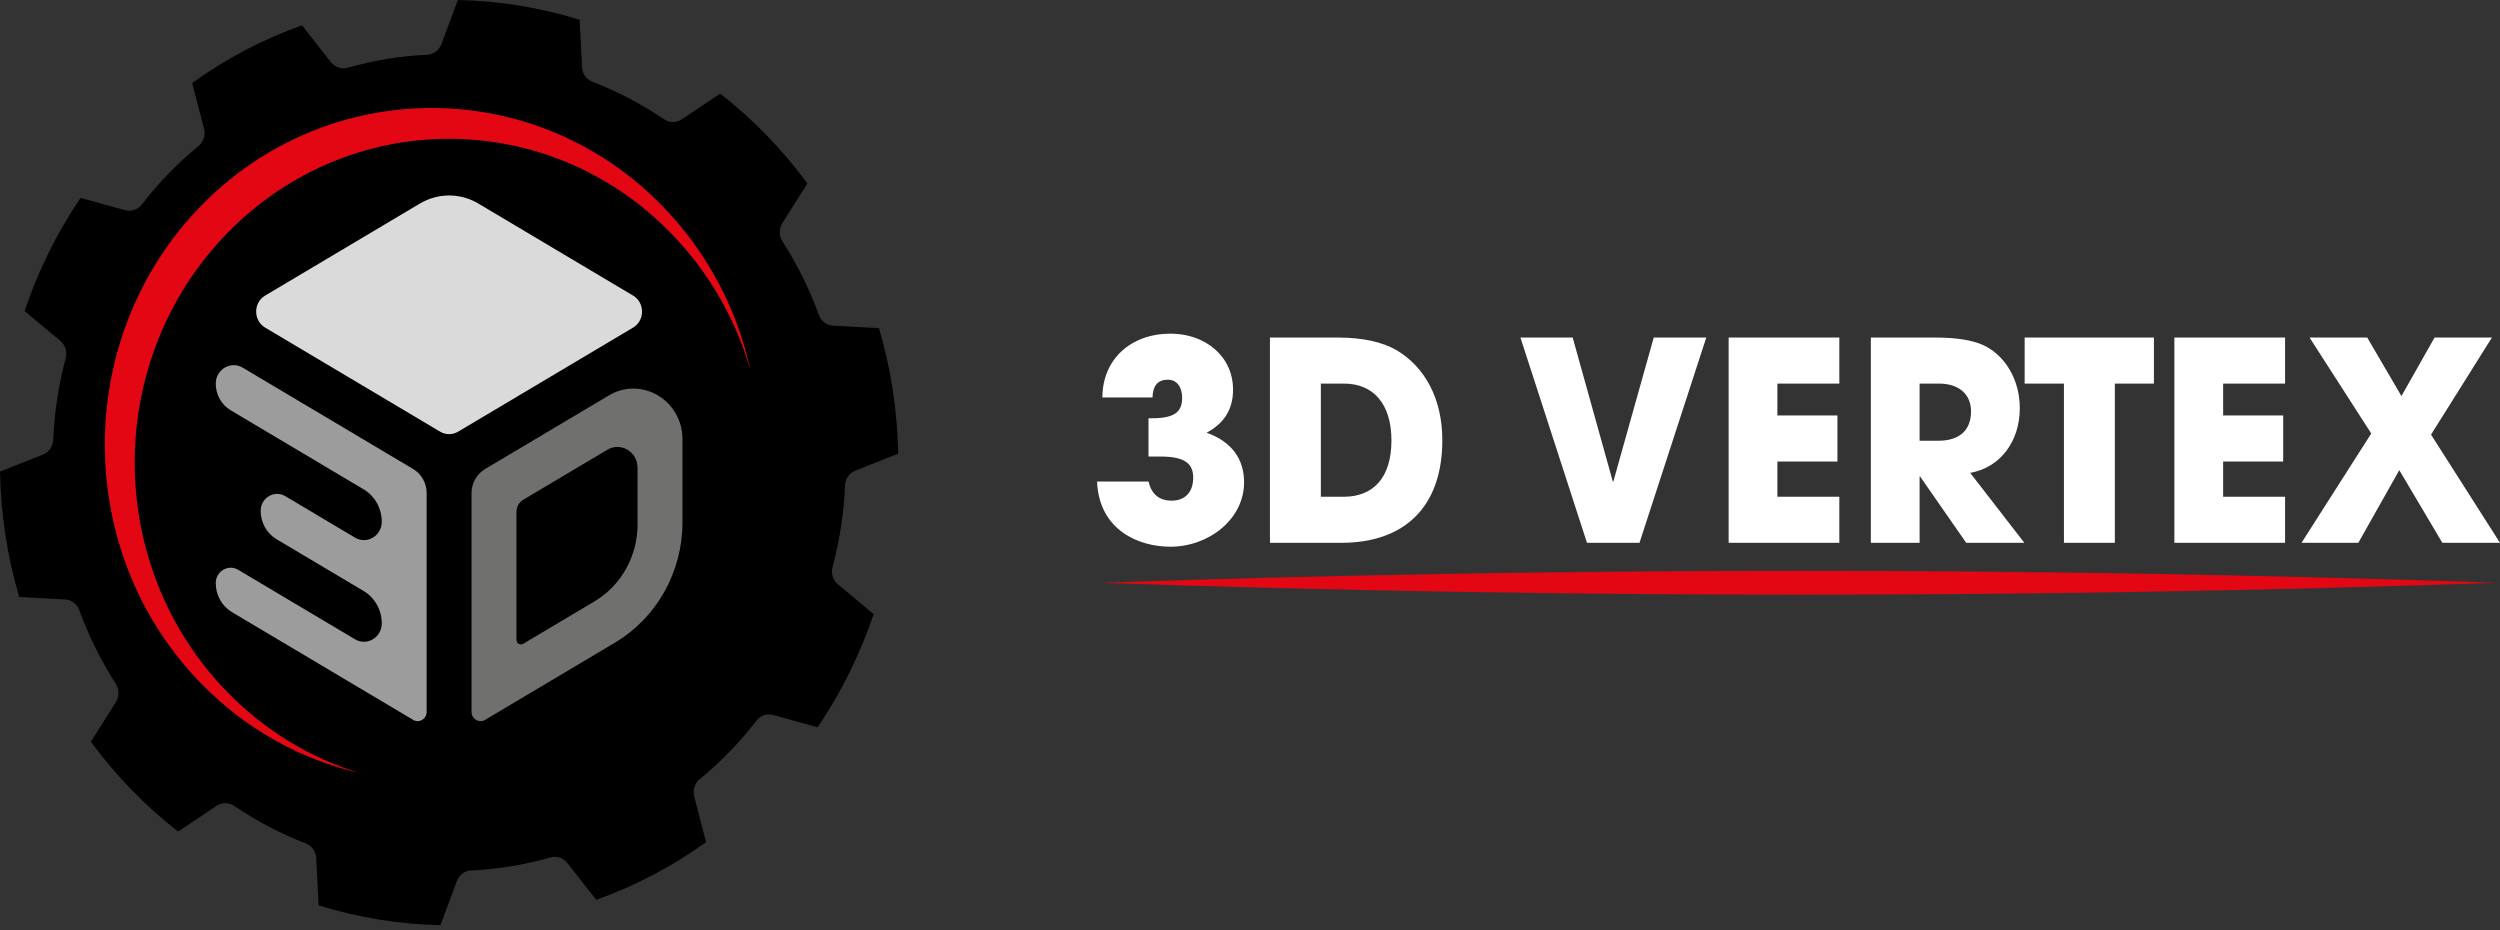
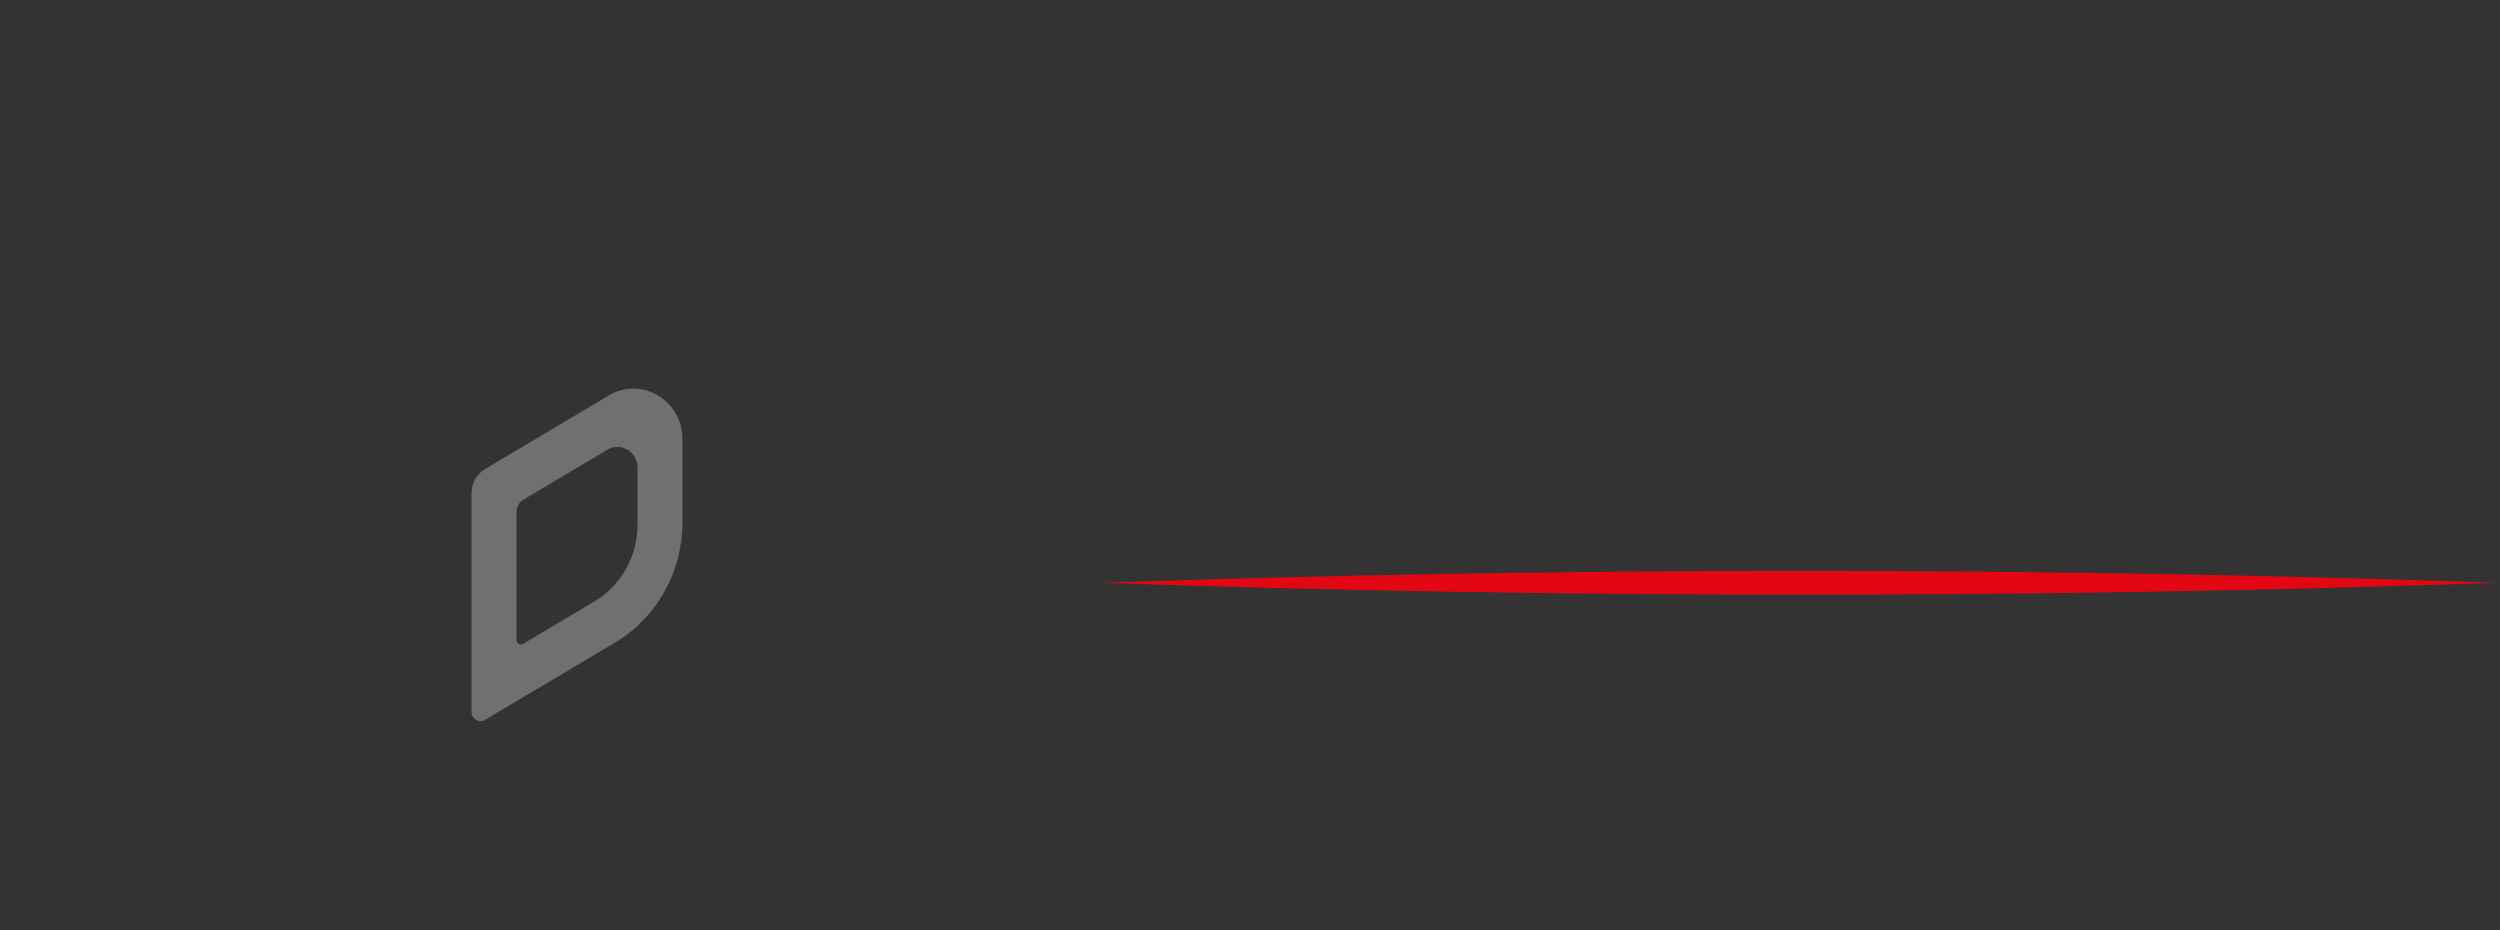
<svg xmlns="http://www.w3.org/2000/svg" width="500" height="186" viewBox="0 0 500 186" fill="none">
  <rect x="0" y="0" width="500" height="186" fill="#333333" stroke="none" />
-   <path d="M232.121 91.306C237.074 91.306 238.641 92.806 238.641 95.529C238.641 98.351 237.074 100.133 234.326 100.133C231.801 100.133 230.286 98.795 229.7 96.301H219.406C219.837 106.23 227.977 109.343 234.059 109.343C241.82 109.343 248.816 103.79 248.816 96.469C248.816 91.75 246.291 88.316 241.33 86.541C244.724 84.705 246.61 81.99 246.61 77.936C246.61 71.227 241.01 66.73 234.111 66.73C226.194 66.73 220.483 71.839 220.483 79.488H230.502C230.561 77.048 231.638 75.939 233.576 75.939C235.351 75.939 236.428 77.385 236.428 79.549C236.428 82.265 235.084 83.65 230.398 83.65H229.7V91.306H232.121ZM268.262 108.563C280.709 108.563 288.463 101.572 288.463 88.032C288.463 79.657 284.913 73.331 279.254 70.003C276.454 68.397 272.518 67.51 267.564 67.51H253.988V108.563H268.262ZM264.17 99.353V76.719H268.804C274.679 76.719 278.288 80.766 278.288 88.094C278.288 95.582 274.619 99.353 268.752 99.353H264.17ZM327.896 108.563L341.256 67.51H330.748L322.668 96.301H322.564L314.535 67.51H304.086L317.395 108.563H327.896ZM367.866 108.563V99.353H355.478V92.308H367.487V83.099H355.478V76.719H367.866V67.51H345.727V108.563H367.866ZM404.871 108.563L394.043 94.58C400.185 93.471 403.957 88.147 403.957 81.653C403.957 75.832 400.942 71.005 396.627 69.009C394.533 68.061 391.354 67.51 387.203 67.51H374.169V108.563H383.92V95.307H384.024L393.241 108.563H404.871ZM383.92 88.147V76.719H387.797C391.622 76.719 394.206 78.716 394.206 82.265C394.206 86.204 391.726 88.147 387.686 88.147H383.92ZM422.969 108.563V76.719H430.782V67.51H404.93V76.719H412.788V108.563H422.969ZM457.015 108.563V99.353H444.627V92.308H456.636V83.099H444.627V76.719H457.015V67.51H434.876V108.563H457.015ZM499.998 108.563L486.207 86.923L498.387 67.51H486.912L480.288 79.213L473.448 67.51H461.915L474.25 86.701L460.303 108.563H471.666L479.857 94.029L488.472 108.563H499.998Z" fill="white" />
  <path d="M220.056 116.554C312.744 113.391 406.762 113.366 499.453 116.553C406.761 119.741 312.745 119.717 220.056 116.554Z" fill="#E30613" />
-   <path d="M35.616 166.313L43.308 161.168C44.381 160.451 45.765 160.449 46.833 161.175C51.238 164.17 56.029 166.703 61.168 168.684C62.365 169.145 63.178 170.303 63.244 171.618L63.725 181.072C71.663 183.545 79.865 184.864 88.087 185.026L91.369 176.22C91.828 174.989 92.947 174.149 94.225 174.091C99.497 173.846 104.819 172.995 110.107 171.487C111.34 171.136 112.657 171.58 113.462 172.604L119.248 179.962C126.937 177.224 134.338 173.38 141.216 168.428L138.842 159.3C138.51 158.027 138.937 156.67 139.937 155.848C144.063 152.459 147.882 148.549 151.3 144.127C152.096 143.096 153.416 142.658 154.651 142.999L163.527 145.449C168.335 138.365 172.066 130.742 174.725 122.822L167.591 116.871C166.597 116.042 166.167 114.686 166.507 113.416C167.912 108.176 168.77 102.7 169.011 97.054C169.068 95.738 169.885 94.585 171.079 94.113L179.642 90.727C179.484 82.259 178.204 73.811 175.803 65.635L166.637 65.141C165.36 65.072 164.239 64.235 163.789 63.002C161.934 57.912 159.504 52.962 156.477 48.249C155.771 47.15 155.774 45.722 156.471 44.617L161.474 36.684C159.013 33.342 156.309 30.13 153.349 27.082C150.392 24.036 147.277 21.254 144.038 18.722L136.344 23.868C135.271 24.586 133.886 24.587 132.819 23.861C128.414 20.867 123.623 18.333 118.484 16.353C117.286 15.891 116.474 14.734 116.407 13.418L115.926 3.958C107.99 1.484 99.788 0.164 91.568 7.62939e-05L88.283 8.816C87.824 10.047 86.705 10.887 85.426 10.946C80.154 11.19 74.832 12.041 69.544 13.55C68.312 13.901 66.995 13.457 66.19 12.433L60.396 5.064C52.708 7.802 45.308 11.644 38.432 16.595L40.81 25.737C41.142 27.009 40.715 28.366 39.715 29.188C35.589 32.577 31.769 36.488 28.352 40.909C27.555 41.94 26.236 42.378 25 42.037L16.111 39.584C11.305 46.666 7.574 54.288 4.917 62.207L12.061 68.165C13.055 68.994 13.485 70.35 13.144 71.62C11.74 76.86 10.881 82.336 10.64 87.982C10.584 89.298 9.767 90.452 8.573 90.924L0 94.312C0.159 102.779 1.44 111.227 3.842 119.4L13.014 119.895C14.292 119.964 15.414 120.801 15.863 122.035C17.717 127.124 20.148 132.074 23.174 136.788C23.881 137.886 23.877 139.314 23.18 140.419L18.177 148.355C20.635 151.691 23.337 154.9 26.294 157.945C29.253 160.993 32.372 163.779 35.616 166.313Z" fill="black" />
-   <path d="M126.611 65.523L91.62 86.334C90.508 86.995 89.138 86.996 88.027 86.335L53.031 65.523C50.636 64.099 50.636 60.538 53.031 59.114L83.984 40.706C87.598 38.557 92.049 38.558 95.662 40.707L126.611 59.114C129.005 60.538 129.005 64.099 126.611 65.523Z" fill="#DADADA" />
-   <path d="M85.333 136.358H85.295L85.333 136.385V142.377C85.333 143.801 83.836 144.691 82.638 143.979L46.402 122.431C44.391 121.234 43.151 119.023 43.151 116.63C43.151 114.258 45.645 112.776 47.638 113.962L71.007 127.859C73.383 129.272 76.353 127.506 76.353 124.68C76.353 122.003 74.968 119.53 72.717 118.192C67.988 115.381 59.803 110.515 55.31 107.844C53.342 106.674 52.131 104.512 52.131 102.171C52.131 99.563 54.874 97.932 57.067 99.236L71.006 107.525C73.382 108.939 76.353 107.172 76.353 104.347C76.353 101.67 74.968 99.198 72.718 97.86C66.104 93.928 52.225 85.677 46.129 82.053C44.285 80.957 43.151 78.931 43.151 76.738C43.151 73.889 46.146 72.109 48.541 73.533L82.638 93.81C84.306 94.802 85.333 96.635 85.333 98.618V136.358Z" fill="#9D9C9C" />
  <path d="M118.9 120.276L118.527 120.497L104.639 128.756C104.04 129.112 103.292 128.667 103.292 127.955V102.357C103.292 102.161 103.312 101.967 103.35 101.78C103.508 101.019 103.97 100.351 104.639 99.953L121.474 89.945C124.155 88.351 127.507 90.343 127.507 93.532L127.509 104.474V104.914C127.51 111.251 124.228 117.107 118.9 120.276ZM121.771 79.086L97.004 93.811C95.337 94.802 94.31 96.635 94.31 98.618V142.377C94.31 143.801 95.806 144.691 97.004 143.979L123.018 128.509C131.355 123.551 136.491 114.389 136.491 104.474V87.84C136.491 80.059 128.314 75.196 121.771 79.086Z" fill="#70706F" />
-   <path d="M132.579 41.299C119.828 28.166 103.079 21.599 86.335 21.599C69.586 21.599 52.836 28.166 40.085 41.299C14.59 67.558 14.59 110.299 40.085 136.558C49.141 145.886 60.213 151.897 71.867 154.6C62.165 151.63 53.02 146.199 45.358 138.307C20.807 113.021 20.807 72.016 45.358 46.723C69.915 21.436 109.72 21.436 134.278 46.723C141.952 54.627 147.225 64.066 150.102 74.079C147.491 62.056 141.648 50.639 132.579 41.299Z" fill="#E30613" />
</svg>